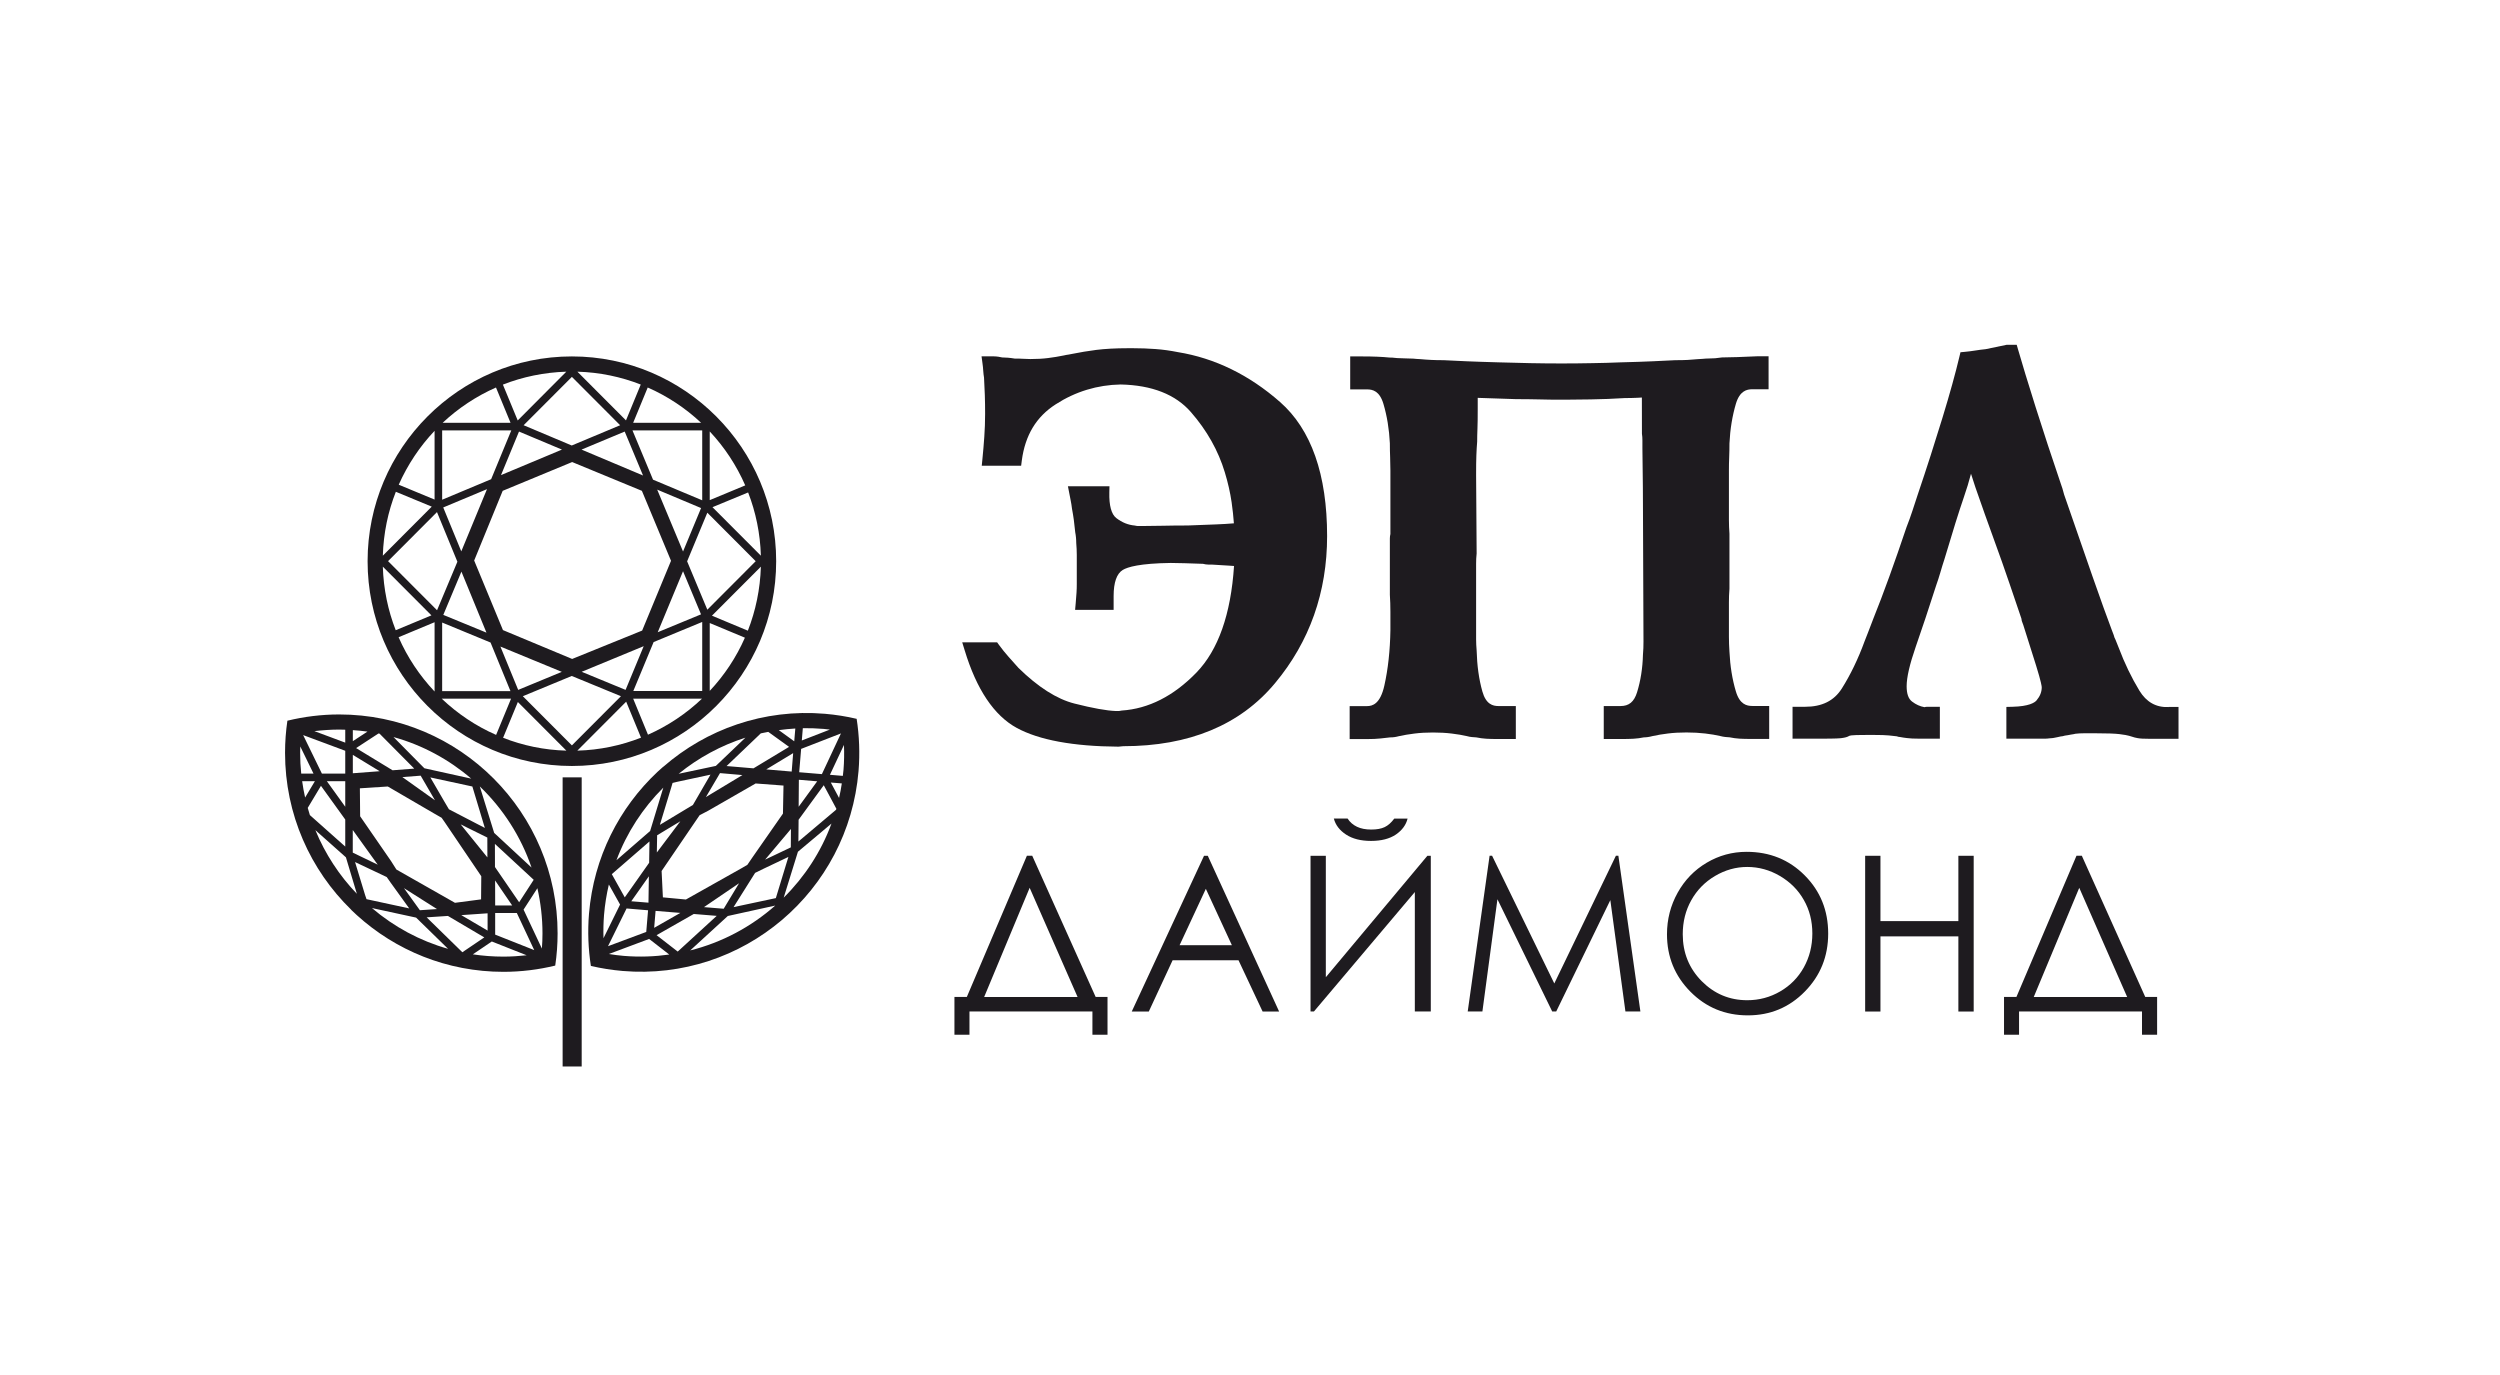
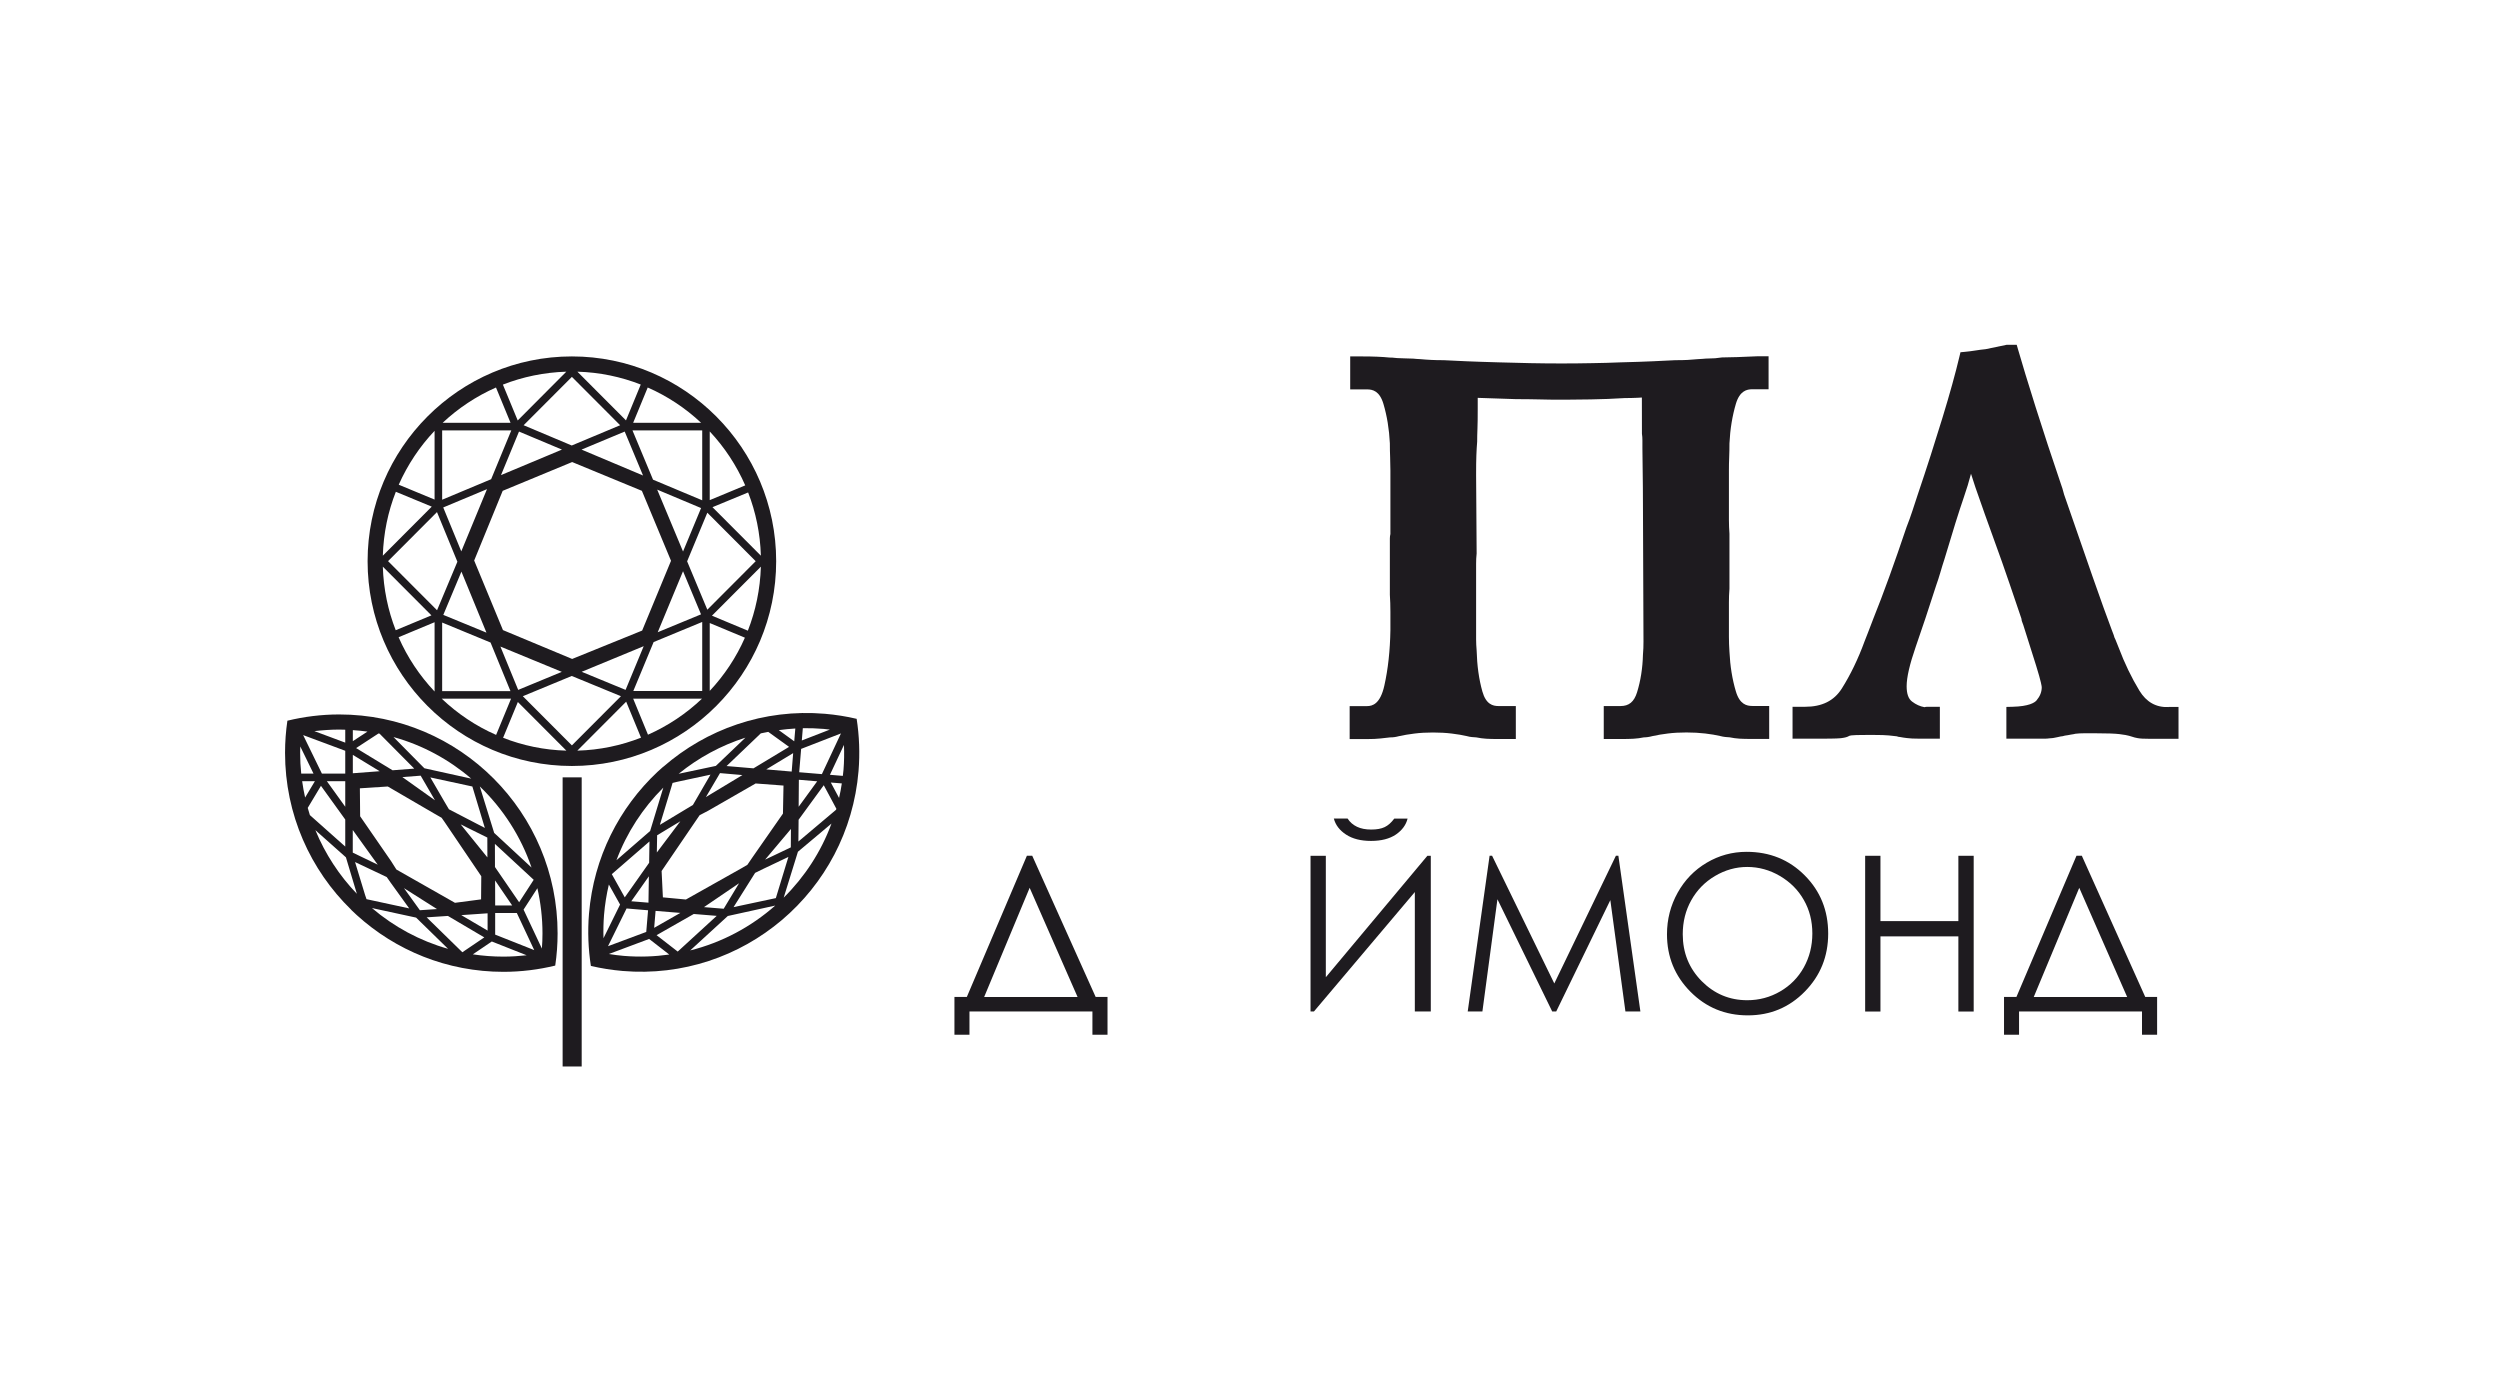
<svg xmlns="http://www.w3.org/2000/svg" width="160" height="88" viewBox="0 0 160 88" fill="none">
  <rect width="160" height="88" fill="white" />
-   <path d="M75.383 22.536C74.906 22.441 74.425 22.372 73.944 22.338C73.467 22.303 72.99 22.286 72.526 22.286H72.183C71.392 22.286 70.714 22.325 70.16 22.394C69.623 22.463 69.112 22.549 68.622 22.648C68.545 22.669 68.472 22.682 68.399 22.691C68.291 22.704 68.184 22.725 68.094 22.747C67.759 22.816 67.419 22.872 67.076 22.915C66.741 22.958 66.363 22.979 65.942 22.979C65.813 22.979 65.654 22.975 65.469 22.962C65.267 22.949 65.07 22.945 64.941 22.949C64.795 22.923 64.649 22.906 64.499 22.893C64.37 22.885 64.249 22.876 64.138 22.876C64.052 22.855 63.97 22.841 63.889 22.829C63.79 22.816 63.695 22.807 63.609 22.807H62.819L62.879 23.255C62.901 23.41 62.918 23.565 62.926 23.715C62.939 23.892 62.956 24.056 62.978 24.168C62.999 24.538 63.017 24.913 63.029 25.291C63.042 25.67 63.047 26.071 63.047 26.484C63.047 26.983 63.029 27.479 62.995 27.956C62.961 28.443 62.922 28.916 62.875 29.377L62.832 29.808H65.353L65.396 29.468C65.611 27.853 66.32 26.673 67.57 25.873C68.837 25.055 70.241 24.633 71.723 24.607C73.725 24.65 75.237 25.244 76.22 26.376C77.243 27.547 77.973 28.848 78.389 30.23C78.587 30.88 78.733 31.526 78.823 32.141C78.892 32.623 78.939 33.076 78.969 33.493C78.626 33.523 78.243 33.545 77.822 33.562L76.018 33.631C75.469 33.631 74.932 33.635 74.416 33.648C73.905 33.661 73.446 33.666 73.037 33.666H72.814C72.775 33.666 72.745 33.661 72.715 33.653L72.629 33.635C72.196 33.597 71.809 33.437 71.444 33.157C71.13 32.916 70.976 32.352 70.997 31.521L71.006 31.121H68.347L68.523 32.025C68.558 32.189 68.583 32.361 68.609 32.568C68.652 32.791 68.691 33.028 68.725 33.278C68.759 33.528 68.785 33.777 68.815 34.07C68.837 34.173 68.85 34.285 68.862 34.397C68.871 34.514 68.88 34.626 68.88 34.763C68.901 35.009 68.914 35.258 68.914 35.513V37.381C68.914 37.562 68.91 37.743 68.897 37.932C68.884 38.126 68.867 38.35 68.845 38.604L68.807 39.03H71.272V38.147C71.272 37.273 71.47 36.714 71.856 36.477C72.166 36.288 72.952 36.055 74.927 36.029C75.129 36.029 75.43 36.033 75.825 36.046C76.22 36.059 76.637 36.077 76.993 36.085C77.114 36.115 77.23 36.133 77.329 36.133H77.547C77.96 36.158 78.329 36.18 78.66 36.201C78.776 36.21 78.883 36.214 78.978 36.223C78.776 39.306 77.969 41.6 76.573 43.043C75.116 44.545 73.506 45.363 71.788 45.475L71.689 45.493C71.659 45.501 71.633 45.505 71.607 45.505H71.414C70.83 45.484 69.936 45.325 68.768 45.028C67.638 44.743 66.427 43.968 65.177 42.741L64.541 42.027C64.331 41.79 64.129 41.54 63.931 41.269L63.816 41.11H61.582L61.737 41.613C62.497 44.123 63.622 45.798 65.078 46.59C66.5 47.361 68.674 47.766 71.581 47.787L71.886 47.757C76.104 47.757 79.373 46.401 81.602 43.723C83.814 41.071 84.935 37.902 84.935 34.311C84.935 30.372 83.922 27.483 81.92 25.726C79.94 23.987 77.741 22.919 75.383 22.536Z" fill="#1E1B1F" />
  <path d="M111.098 44.257C110.866 43.486 110.728 42.629 110.685 41.708C110.664 41.389 110.651 41.075 110.651 40.757V38.539C110.651 38.259 110.66 37.984 110.685 37.682V34.16C110.664 33.868 110.651 33.575 110.651 33.282V30.105C110.651 29.829 110.655 29.549 110.668 29.265C110.681 28.968 110.685 28.667 110.685 28.378C110.728 27.461 110.87 26.609 111.098 25.838C111.343 25.02 111.789 24.912 112.146 24.912H113.189V22.803H112.438C111.935 22.824 111.523 22.841 111.188 22.854C110.861 22.867 110.552 22.872 110.204 22.876C110.054 22.898 109.908 22.915 109.77 22.928C109.504 22.949 109.203 22.936 108.976 22.966C108.899 22.975 108.813 22.979 108.679 22.984C108.456 23.005 108.233 23.022 108.014 23.035C107.79 23.048 107.533 23.052 107.223 23.052C106.815 23.078 106.339 23.1 105.789 23.121C105.239 23.147 104.556 23.169 103.731 23.19C103.117 23.216 102.499 23.233 101.884 23.242C100.609 23.268 99.277 23.268 97.954 23.242C97.271 23.229 96.588 23.212 95.901 23.19C95.081 23.169 94.398 23.143 93.848 23.121C93.302 23.1 92.821 23.078 92.392 23.052C92.1 23.052 91.842 23.048 91.606 23.035C91.374 23.022 91.146 23.009 90.884 22.984C90.811 22.984 90.734 22.979 90.656 22.971C90.399 22.936 90.141 22.953 89.922 22.936C89.699 22.919 89.484 22.932 89.252 22.902C89.145 22.889 89.029 22.876 88.934 22.884C88.698 22.859 88.436 22.841 88.139 22.829C87.847 22.816 87.517 22.811 87.147 22.811H86.413V24.921H87.491C87.852 24.921 88.294 25.024 88.539 25.847C88.767 26.613 88.908 27.47 88.951 28.37C88.951 28.68 88.956 28.981 88.969 29.274C88.977 29.558 88.986 29.838 88.986 30.113V34.178C88.964 34.268 88.951 34.363 88.951 34.462V38.066C88.973 38.406 88.986 38.772 88.986 39.159V40.339C88.964 41.635 88.835 42.823 88.599 43.874C88.337 45.053 87.839 45.191 87.491 45.191H86.378V47.301H87.491C87.826 47.301 88.114 47.288 88.35 47.262C88.582 47.24 88.801 47.215 88.964 47.193C89.08 47.193 89.183 47.185 89.265 47.172C89.342 47.159 89.437 47.142 89.527 47.116C89.836 47.047 90.167 46.991 90.523 46.948C91.228 46.857 92.186 46.857 92.916 46.948C93.277 46.991 93.603 47.047 93.878 47.111C93.985 47.142 94.097 47.163 94.2 47.172C94.295 47.185 94.389 47.189 94.484 47.193C94.694 47.236 94.909 47.266 95.124 47.279C95.338 47.292 95.583 47.297 95.867 47.297H97.013V45.187H95.901C95.544 45.187 95.102 45.079 94.87 44.248C94.651 43.469 94.531 42.599 94.505 41.63C94.484 41.385 94.471 41.148 94.471 40.916V36.098C94.471 35.865 94.479 35.642 94.505 35.422L94.471 30.393C94.471 29.864 94.475 29.446 94.488 29.132C94.501 28.826 94.514 28.546 94.539 28.262C94.539 28.012 94.544 27.737 94.557 27.44C94.57 27.134 94.574 26.712 94.574 26.17V25.463C94.87 25.476 95.184 25.489 95.51 25.494C95.987 25.507 96.49 25.524 97.031 25.545C97.529 25.545 98.019 25.55 98.495 25.562C98.976 25.576 99.427 25.58 99.844 25.58H100.188C100.553 25.58 101.094 25.576 101.807 25.562C102.52 25.55 103.259 25.524 103.998 25.476C104.255 25.476 104.513 25.472 104.771 25.459C104.878 25.455 104.981 25.451 105.08 25.442L105.084 27.758C105.106 27.905 105.114 28.043 105.114 28.176V28.684C105.114 29.128 105.119 29.636 105.132 30.208C105.14 30.776 105.149 31.491 105.149 32.348L105.183 41.058C105.183 41.338 105.175 41.613 105.149 41.902C105.127 42.767 104.998 43.577 104.771 44.309C104.582 44.916 104.255 45.187 103.718 45.187H102.64V47.297H103.753C104.058 47.297 104.32 47.292 104.543 47.279C104.771 47.266 104.99 47.236 105.2 47.193C105.295 47.189 105.385 47.185 105.462 47.172C105.557 47.159 105.66 47.137 105.754 47.111C106.064 47.042 106.394 46.986 106.747 46.944C107.455 46.853 108.413 46.857 109.135 46.944C109.496 46.986 109.822 47.042 110.097 47.107C110.204 47.137 110.316 47.154 110.419 47.167C110.514 47.18 110.608 47.185 110.698 47.189C110.909 47.232 111.123 47.262 111.338 47.275C111.549 47.288 111.798 47.292 112.081 47.292H113.228V45.182H112.15C111.789 45.182 111.343 45.079 111.098 44.257Z" fill="#1E1B1F" />
  <path d="M138.79 45.251C137.986 45.286 137.364 44.928 136.921 44.201C136.419 43.374 135.972 42.449 135.594 41.445L135.456 41.101C135.413 40.989 135.371 40.886 135.323 40.795C135.297 40.696 135.267 40.606 135.229 40.515C135.199 40.446 135.173 40.382 135.147 40.3C134.872 39.581 134.464 38.44 133.914 36.873C133.365 35.301 132.785 33.622 132.158 31.81C132.119 31.711 132.085 31.599 132.055 31.478C132.016 31.319 131.969 31.177 131.926 31.061C131.324 29.3 130.775 27.616 130.281 26.058C129.778 24.465 129.4 23.22 129.151 22.351L129.069 22.066H128.429L127.085 22.346C126.849 22.372 126.617 22.398 126.393 22.437C126.183 22.471 125.968 22.497 125.749 22.518L125.47 22.544L125.405 22.816C125.156 23.866 124.791 25.192 124.314 26.751C123.838 28.309 123.309 29.958 122.738 31.646L122.395 32.692C122.283 33.037 122.158 33.377 122.017 33.739C121.651 34.828 121.286 35.878 120.921 36.89C120.556 37.898 120.212 38.802 119.89 39.602C119.869 39.663 119.843 39.732 119.813 39.805C119.774 39.895 119.744 39.981 119.727 40.029C119.654 40.201 119.59 40.369 119.53 40.541C119.474 40.696 119.414 40.851 119.341 41.023C118.92 42.177 118.421 43.202 117.872 44.072C117.373 44.855 116.604 45.234 115.526 45.234H114.723V47.275H116.587C117.506 47.275 117.764 47.253 117.876 47.236C118.086 47.206 118.215 47.176 118.357 47.094C118.357 47.094 118.391 47.077 118.494 47.064C118.576 47.051 118.847 47.034 119.74 47.034C120.397 47.034 120.728 47.051 120.887 47.068C121.084 47.085 121.252 47.107 121.394 47.124C121.454 47.15 121.531 47.167 121.621 47.172C121.737 47.193 121.879 47.219 122.042 47.236C122.231 47.262 122.489 47.275 122.833 47.275H124.151V45.234H123.331C123.275 45.234 123.223 45.243 123.168 45.26C122.88 45.208 122.622 45.092 122.369 44.898C122.137 44.722 122.025 44.399 122.025 43.917C122.025 43.357 122.218 42.513 122.601 41.411C123.004 40.257 123.443 38.935 123.919 37.454C124.014 37.191 124.1 36.916 124.186 36.627C124.263 36.352 124.349 36.081 124.443 35.792C124.976 33.997 125.38 32.714 125.672 31.866C125.861 31.319 126.02 30.802 126.144 30.32C126.217 30.565 126.312 30.854 126.423 31.181C126.664 31.892 127.218 33.45 128.124 35.952C128.215 36.206 128.382 36.683 128.618 37.377C128.855 38.057 129.104 38.797 129.37 39.59C129.379 39.693 129.4 39.783 129.439 39.861C129.456 39.895 129.473 39.938 129.486 39.986C129.782 40.916 130.057 41.785 130.311 42.599C130.646 43.68 130.671 43.934 130.671 43.986C130.671 44.287 130.56 44.562 130.336 44.829C130.216 44.967 129.86 45.208 128.79 45.234L128.408 45.243V47.275H130.891C130.976 47.275 131.071 47.266 131.17 47.253C131.23 47.245 131.286 47.24 131.337 47.24L131.432 47.227C131.509 47.21 131.586 47.193 131.651 47.184C131.732 47.172 131.81 47.154 131.883 47.133C131.973 47.129 132.063 47.107 132.145 47.081C132.175 47.072 132.201 47.068 132.226 47.068L132.321 47.055C132.398 47.034 132.475 47.021 132.549 47.012C132.656 46.999 132.763 46.978 132.823 46.961C132.991 46.939 133.176 46.93 133.373 46.93H134.133C134.846 46.93 135.349 46.948 135.633 46.982C135.972 47.021 136.157 47.064 136.255 47.09L136.427 47.141C136.547 47.184 136.681 47.219 136.809 47.24C136.968 47.271 137.209 47.283 137.561 47.283H139.425V45.243H138.79V45.251Z" fill="#1E1B1F" />
  <path d="M62.05 66.223H61.084V63.803H61.878L65.722 54.766H66.062L70.121 63.803H70.881V66.223H69.915V64.733H62.046V66.223H62.05ZM62.986 63.808H68.965L65.898 56.82L62.986 63.808Z" fill="#1E1B1F" />
-   <path d="M77.298 54.77L81.864 64.738H80.807L79.265 61.457H75.047L73.523 64.738H72.432L77.058 54.77H77.298ZM77.174 56.885L75.494 60.492H78.84L77.174 56.885Z" fill="#1E1B1F" />
  <path d="M91.567 64.733H90.549V57.091L84.093 64.733H83.874V54.77H84.853V62.542L91.352 54.77H91.571V64.733H91.567ZM85.365 52.385H86.245C86.395 52.622 86.597 52.794 86.851 52.915C87.104 53.035 87.405 53.091 87.757 53.091C88.114 53.091 88.397 53.04 88.616 52.936C88.835 52.833 89.041 52.648 89.234 52.39H90.085C89.986 52.794 89.737 53.134 89.338 53.41C88.934 53.681 88.406 53.819 87.748 53.819C87.096 53.819 86.563 53.685 86.15 53.414C85.734 53.143 85.472 52.799 85.365 52.385Z" fill="#1E1B1F" />
  <path d="M93.934 64.733L95.334 54.766H95.493L99.475 62.942L103.418 54.766H103.576L104.985 64.733H104.027L103.061 57.608L99.599 64.733H99.341L95.836 57.552L94.874 64.733H93.934Z" fill="#1E1B1F" />
  <path d="M111.781 54.517C113.263 54.517 114.504 55.02 115.505 56.028C116.506 57.035 117.004 58.275 117.004 59.748C117.004 61.207 116.506 62.443 115.509 63.459C114.513 64.475 113.297 64.983 111.862 64.983C110.411 64.983 109.186 64.479 108.186 63.468C107.185 62.456 106.687 61.233 106.687 59.795C106.687 58.839 106.914 57.952 107.369 57.134C107.825 56.316 108.443 55.679 109.229 55.214C110.015 54.749 110.866 54.517 111.781 54.517ZM111.824 55.485C111.098 55.485 110.411 55.679 109.762 56.062C109.113 56.445 108.607 56.962 108.241 57.617C107.876 58.267 107.696 58.994 107.696 59.791C107.696 60.975 108.1 61.974 108.907 62.792C109.715 63.605 110.685 64.014 111.824 64.014C112.584 64.014 113.288 63.825 113.933 63.45C114.577 63.076 115.084 62.563 115.445 61.913C115.805 61.263 115.99 60.54 115.99 59.743C115.99 58.951 115.81 58.236 115.445 57.599C115.084 56.958 114.573 56.45 113.915 56.062C113.263 55.679 112.562 55.485 111.824 55.485Z" fill="#1E1B1F" />
  <path d="M119.37 54.77H120.349V58.951H125.336V54.77H126.316V64.738H125.336V59.928H120.349V64.738H119.37V54.77Z" fill="#1E1B1F" />
  <path d="M129.224 66.223H128.257V63.803H129.052L132.896 54.766H133.236L137.295 63.803H138.055V66.223H137.088V64.733H129.219V66.223H129.224ZM130.16 63.808H136.139L133.072 56.82L130.16 63.808Z" fill="#1E1B1F" />
  <path d="M36.601 22.811C29.393 22.811 23.526 28.688 23.526 35.917C23.526 43.146 29.389 49.023 36.601 49.023C43.812 49.023 49.675 43.146 49.675 35.917C49.675 28.688 43.808 22.811 36.601 22.811ZM32.189 40.326L30.347 35.874L32.172 31.413L36.618 29.571L41.081 31.413L42.945 35.891L41.098 40.356L36.618 42.173L32.189 40.326ZM33.216 27.62L35.965 28.774L32.065 30.406L33.216 27.62ZM29.522 35.288L28.367 32.477L31.167 31.306L29.522 35.288ZM41.197 41.355L40.037 44.153L37.228 42.995L41.197 41.355ZM43.714 36.558L44.865 39.318L42.094 40.463L43.714 36.558ZM43.714 35.297L42.06 31.336L44.869 32.516L43.714 35.297ZM37.219 28.774L39.981 27.62L41.154 30.432L37.219 28.774ZM36.592 28.512L33.512 27.215L36.601 24.12L39.689 27.215L36.592 28.512ZM31.433 30.669L28.298 31.982V27.547H32.722L31.433 30.669ZM29.273 35.951L27.971 39.056L24.836 35.913L27.967 32.774L29.273 35.951ZM29.531 36.584L31.133 40.489L28.371 39.353L29.531 36.584ZM35.956 42.999L33.164 44.153L32.026 41.38L35.956 42.999ZM36.592 43.262L39.74 44.558L36.601 47.705L33.461 44.558L36.592 43.262ZM41.832 41.092L44.942 39.805V44.226H40.531L41.832 41.092ZM43.976 35.925L45.269 32.813L48.365 35.917L45.269 39.021L43.976 35.925ZM45.599 32.46L47.88 31.517C48.37 32.778 48.653 34.139 48.696 35.564L45.599 32.46ZM41.794 30.699L40.479 27.547H44.942V32.02L41.794 30.699ZM40.522 27.061L41.454 24.8C42.721 25.356 43.877 26.126 44.873 27.061H40.522ZM40.063 26.905L36.953 23.788C38.379 23.827 39.745 24.116 41.008 24.611L40.063 26.905ZM33.134 26.91L32.185 24.615C33.448 24.12 34.818 23.831 36.244 23.788L33.134 26.91ZM32.675 27.061H28.328C29.325 26.126 30.476 25.36 31.743 24.8L32.675 27.061ZM24.501 35.564C24.544 34.126 24.832 32.748 25.334 31.474L27.632 32.425L24.501 35.564ZM27.611 39.383L25.326 40.334C24.832 39.069 24.544 37.699 24.501 36.266L27.611 39.383ZM31.395 41.122L32.67 44.231H28.298V39.843L31.395 41.122ZM32.709 44.713L31.751 47.034C30.454 46.465 29.282 45.677 28.268 44.713H32.709ZM33.143 44.928L36.248 48.041C34.822 48.002 33.461 47.714 32.198 47.219L33.143 44.928ZM31.91 47.102C31.897 47.098 31.889 47.094 31.876 47.09L31.91 47.102ZM40.075 44.907L41.025 47.21C39.758 47.709 38.383 48.002 36.949 48.041L40.075 44.907ZM40.522 44.713H44.929C43.924 45.669 42.756 46.452 41.471 47.021L40.522 44.713ZM48.696 36.266C48.653 37.708 48.361 39.09 47.863 40.364L45.565 39.404L48.696 36.266ZM47.695 31.065L45.423 32.008V27.612C46.368 28.619 47.137 29.786 47.695 31.065ZM27.813 27.573V31.973L25.519 31.021C26.086 29.743 26.863 28.576 27.813 27.573ZM25.51 40.782L27.813 39.822V44.257C26.859 43.245 26.073 42.074 25.51 40.782ZM45.423 44.218V39.874L47.674 40.812C47.12 42.074 46.355 43.223 45.423 44.218Z" fill="#1E1B1F" />
  <path d="M21.709 45.725C20.566 45.725 19.454 45.867 18.393 46.125C18.294 46.797 18.243 47.481 18.243 48.183C18.243 52.123 19.866 55.683 22.482 58.228L22.478 58.232L22.83 58.563C25.313 60.82 28.607 62.197 32.219 62.197C33.362 62.197 34.474 62.055 35.535 61.797C35.634 61.125 35.686 60.441 35.686 59.739C35.69 51.998 29.432 45.725 21.709 45.725ZM31.678 55.489L31.674 54.008L34.157 56.307L33.225 57.745L31.678 55.489ZM32.778 57.948H31.691L31.687 56.35L32.778 57.948ZM34.019 55.524L31.627 53.306L30.707 50.331C32.194 51.761 33.34 53.535 34.019 55.524ZM25.369 55.649L25.034 55.119L23.049 52.243L23.032 50.452L24.819 50.336L27.782 52.062L28.264 52.338L28.431 52.575L28.478 52.644L30.802 56.079L30.789 57.56L29.118 57.78L25.369 55.649ZM27.967 58.18L26.872 58.254L25.854 56.841L27.967 58.18ZM25.751 49.733L26.923 49.643L27.838 51.218L25.751 49.733ZM29.483 52.76L31.189 53.604L31.193 54.874L29.483 52.76ZM31.206 58.452V59.558L29.522 58.568L31.206 58.452ZM31.03 52.988L28.732 51.795L28.414 51.257L27.542 49.755L30.231 50.336M30.158 49.832L27.16 49.169L25.184 47.171C27.044 47.688 28.736 48.609 30.158 49.832ZM24.29 46.952L26.511 49.191L25.124 49.298L22.791 47.877L24.222 46.943C24.247 46.943 24.269 46.947 24.29 46.952ZM22.581 46.728C22.895 46.749 23.208 46.779 23.517 46.822L22.581 47.434V46.728ZM22.581 48.312L24.299 49.358L22.581 49.488V48.312ZM22.581 53.126L24.174 55.339L22.577 54.568V53.126H22.581ZM21.709 46.693C21.838 46.693 21.967 46.698 22.096 46.702V47.529L20.12 46.792C20.648 46.732 21.176 46.693 21.709 46.693ZM22.096 48.05V49.509H20.601L19.402 47.046L22.096 48.05ZM22.096 49.996V51.632L20.919 49.996H22.096ZM19.209 48.179C19.209 48.045 19.213 47.907 19.218 47.774L20.064 49.509H19.278C19.231 49.07 19.209 48.627 19.209 48.179ZM19.338 49.996H20.154L19.527 51.042C19.45 50.697 19.385 50.349 19.338 49.996ZM19.695 51.705L20.541 50.293L22.096 52.45V54.181L19.832 52.166C19.785 52.015 19.737 51.86 19.695 51.705ZM20.184 53.13L22.139 54.869L22.839 57.203C21.718 56.036 20.811 54.654 20.184 53.13ZM23.457 57.547L23.363 57.272L22.723 55.171L24.75 56.131L24.991 56.475L26.189 58.137L23.736 57.608L23.457 57.547ZM23.805 58.116L26.631 58.727L28.676 60.725C26.863 60.212 25.21 59.313 23.805 58.116ZM27.306 58.71L28.667 58.62L30.995 59.993L29.591 60.944L27.306 58.71ZM32.219 61.224C31.554 61.224 30.901 61.173 30.261 61.078L31.476 60.255L33.706 61.138C33.212 61.19 32.718 61.224 32.219 61.224ZM31.691 59.816V58.434H33.078L34.191 60.807L31.691 59.816ZM34.681 60.708L33.508 58.215L34.393 56.846C34.603 57.776 34.719 58.744 34.719 59.743C34.719 60.057 34.706 60.38 34.681 60.708Z" fill="#1E1B1F" />
  <path d="M54.946 49.35C55.04 48.209 54.993 47.085 54.826 46.005C54.168 45.85 53.49 45.742 52.794 45.682C48.877 45.35 45.2 46.676 42.451 49.074L42.447 49.07L42.086 49.393C39.638 51.688 37.997 54.861 37.696 58.473C37.602 59.614 37.649 60.738 37.816 61.819C38.474 61.974 39.152 62.081 39.848 62.142C47.541 62.792 54.301 57.065 54.946 49.35ZM44.401 58.495L45.87 58.615L43.374 60.901L42.021 59.851L44.401 58.495ZM41.867 59.382L41.957 58.297L43.542 58.426L41.867 59.382ZM44.173 60.828L46.579 58.624L49.615 57.956C48.069 59.321 46.209 60.316 44.173 60.828ZM44.775 52.174L45.333 51.882L48.361 50.142L50.144 50.276L50.109 52.071L48.146 54.887L47.833 55.347L47.584 55.494L47.511 55.537L43.898 57.569L42.425 57.431L42.343 55.743L44.775 52.174ZM42.038 54.559L42.056 53.457L43.542 52.562L42.038 54.559ZM50.62 53.053L50.612 54.232L48.967 55.016L50.62 53.053ZM47.3 56.527L46.317 58.159L45.054 58.056L47.3 56.527ZM41.502 57.771L40.402 57.681L41.527 56.084L41.502 57.771ZM46.948 58.056L48.327 55.864L48.889 55.589L50.457 54.844L49.654 57.479M50.157 57.449L51.067 54.512L53.215 52.708C52.549 54.517 51.492 56.127 50.157 57.449ZM53.507 51.826L51.097 53.858L51.11 52.463L52.721 50.254L53.528 51.761C53.52 51.782 53.516 51.804 53.507 51.826ZM53.876 50.138C53.829 50.452 53.773 50.762 53.7 51.068L53.172 50.082L53.876 50.138ZM52.3 50.004L51.114 51.632L51.127 49.905L52.3 50.004ZM47.515 49.604L45.178 51.012L46.08 49.479L47.515 49.604ZM53.984 49.272C53.971 49.402 53.958 49.531 53.941 49.656L53.116 49.587L54.014 47.675C54.035 48.209 54.027 48.739 53.984 49.272ZM52.601 49.544L51.149 49.423L51.273 47.929L53.821 46.939L52.601 49.544ZM50.668 49.38L49.04 49.242L50.762 48.2L50.668 49.38ZM52.712 46.65C52.845 46.663 52.979 46.681 53.112 46.694L51.316 47.391L51.381 46.603C51.828 46.599 52.27 46.612 52.712 46.65ZM50.9 46.625L50.831 47.443L49.843 46.728C50.191 46.681 50.543 46.646 50.9 46.625ZM49.169 46.84L50.5 47.8L48.224 49.173L46.501 49.027L48.692 46.935C48.851 46.904 49.01 46.87 49.169 46.84ZM47.708 47.21L45.814 49.018L43.434 49.522C44.697 48.497 46.141 47.709 47.708 47.21ZM43.044 50.108L43.327 50.039L45.471 49.578L44.345 51.52L43.984 51.735L42.232 52.79L42.962 50.388L43.044 50.108ZM42.451 50.409L41.609 53.182L39.453 55.055C40.114 53.285 41.145 51.709 42.451 50.409ZM41.566 53.853L41.545 55.218L39.985 57.431L39.156 55.946L41.566 53.853ZM38.658 58.555C38.714 57.892 38.817 57.242 38.967 56.609L39.685 57.892L38.624 60.045C38.607 59.55 38.62 59.05 38.658 58.555ZM40.101 58.142L41.476 58.258L41.36 59.644L38.912 60.557L40.101 58.142ZM38.967 61.056L41.545 60.092L42.833 61.091C41.888 61.224 40.917 61.259 39.925 61.177C39.607 61.151 39.29 61.108 38.967 61.056Z" fill="#1E1B1F" />
  <path d="M37.228 49.751H36.008V68.255H37.228V49.751Z" fill="#1E1B1F" />
</svg>